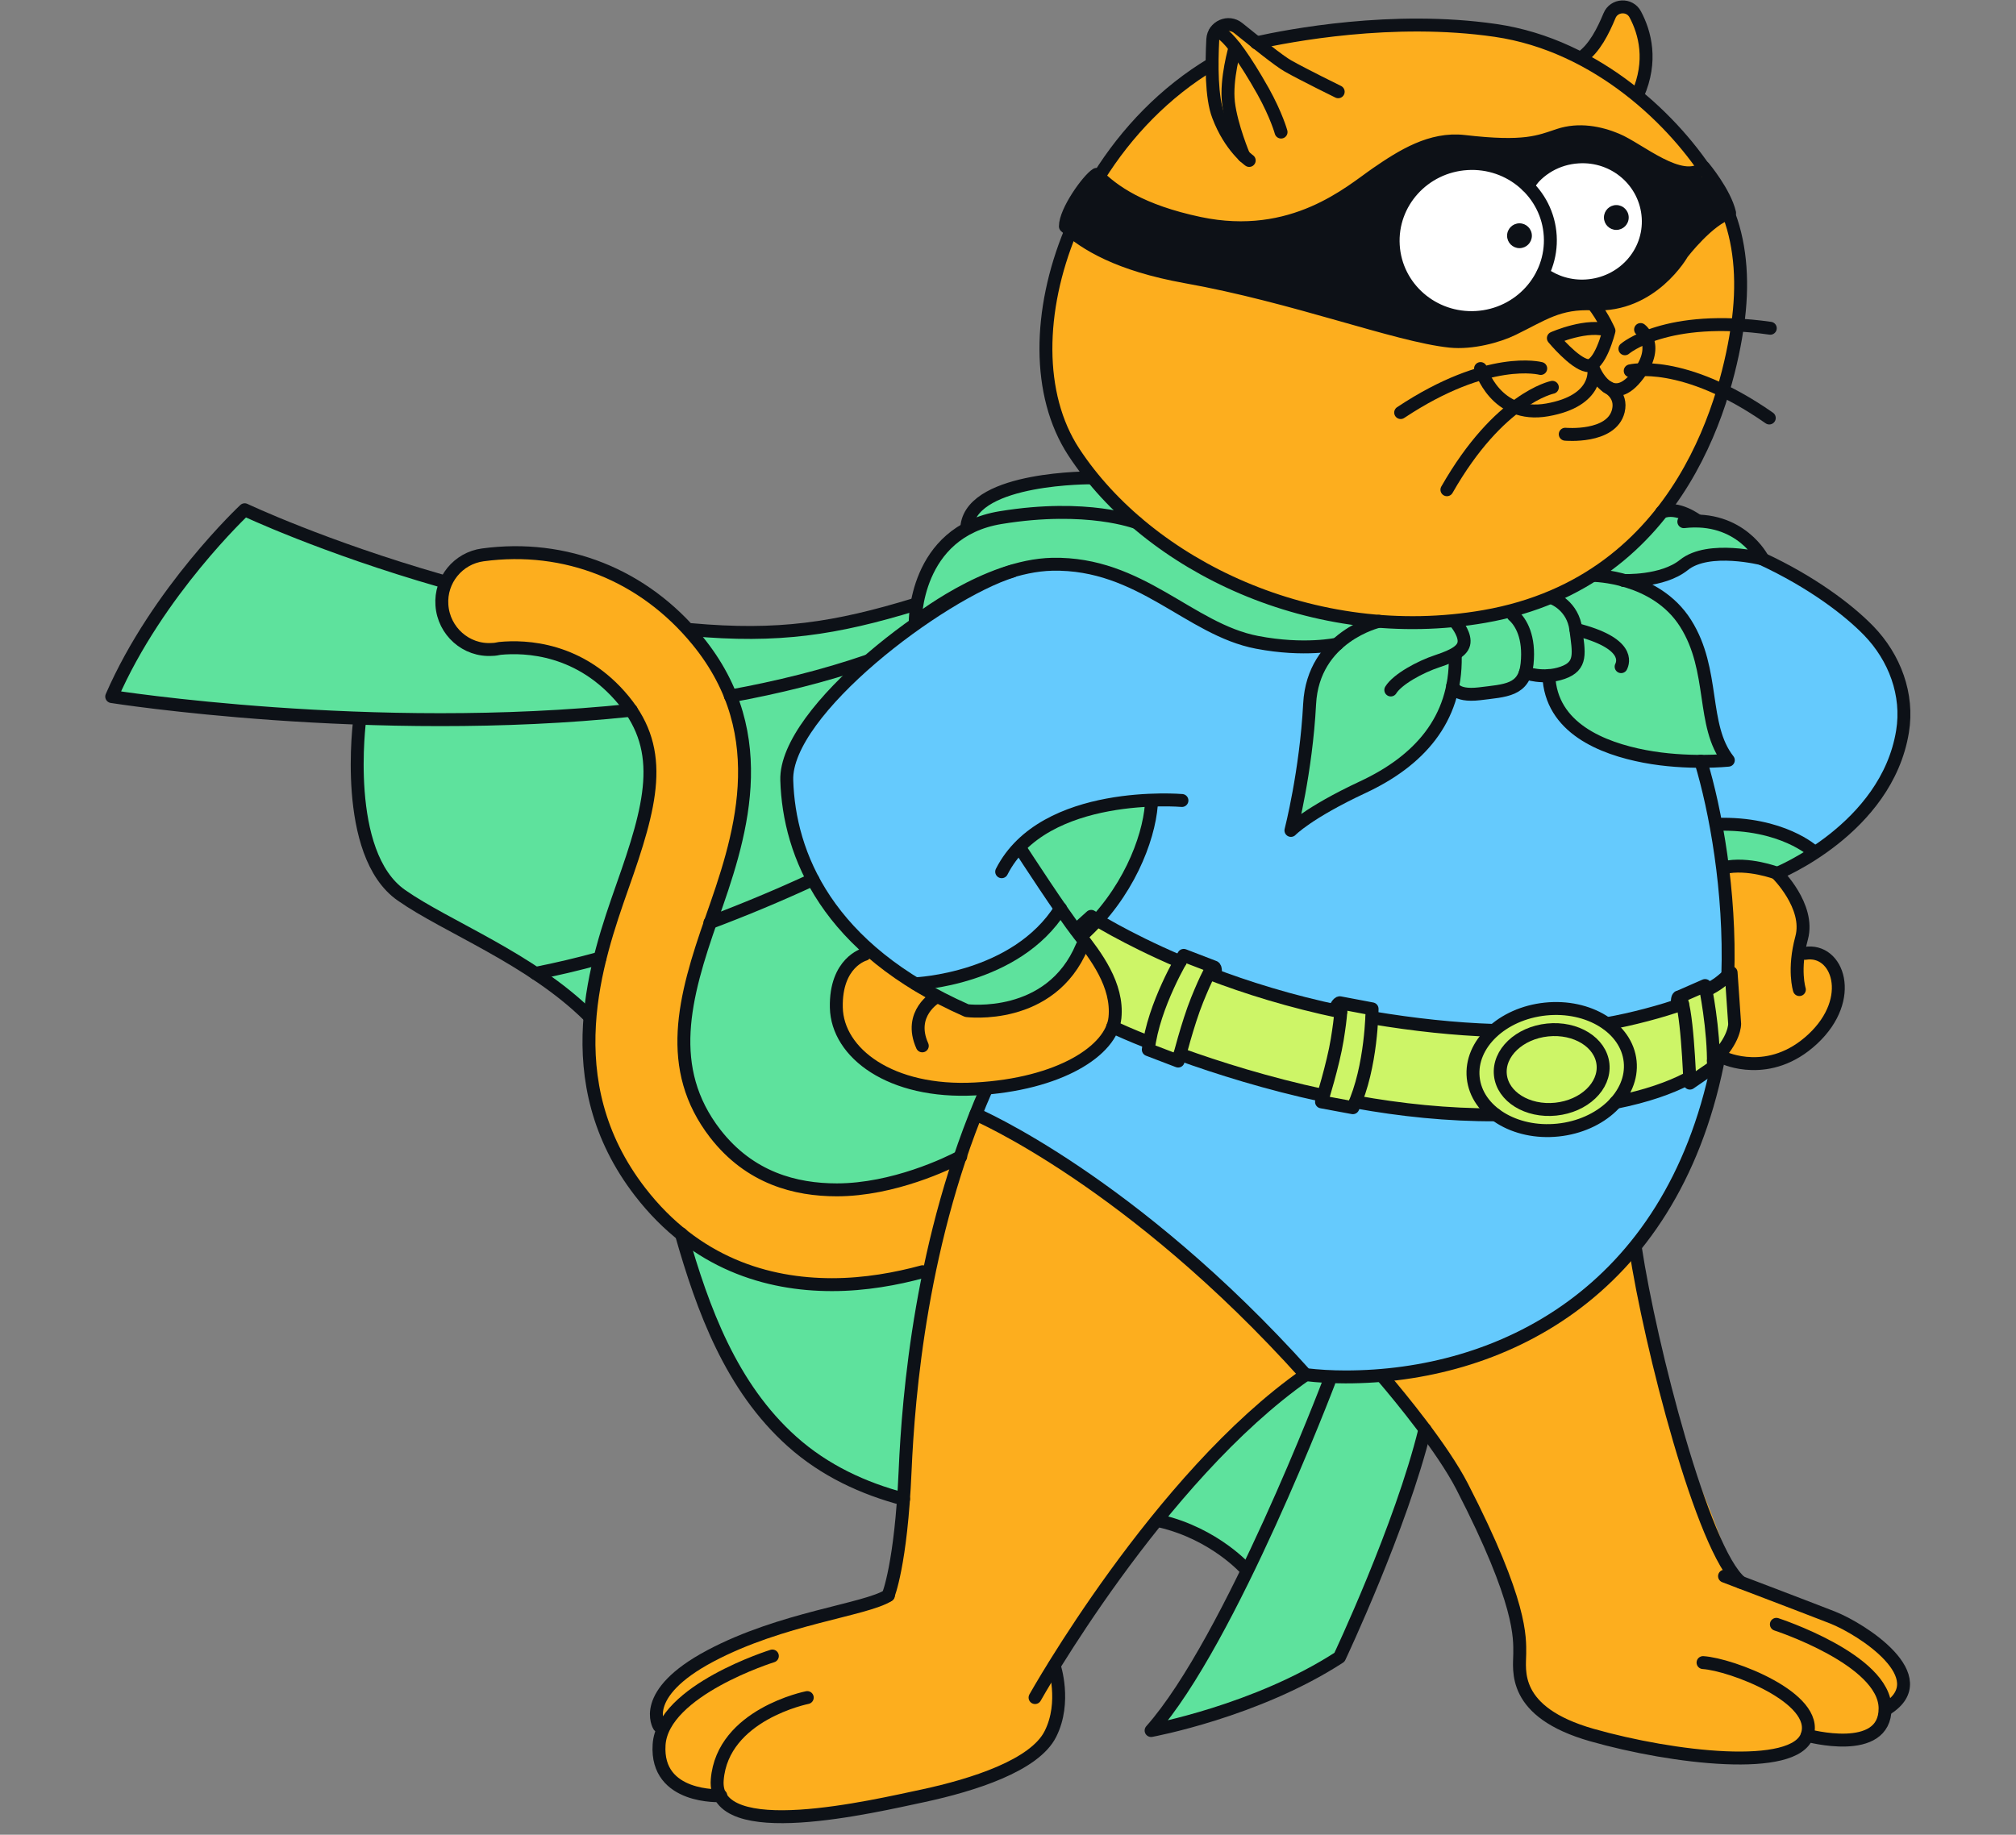
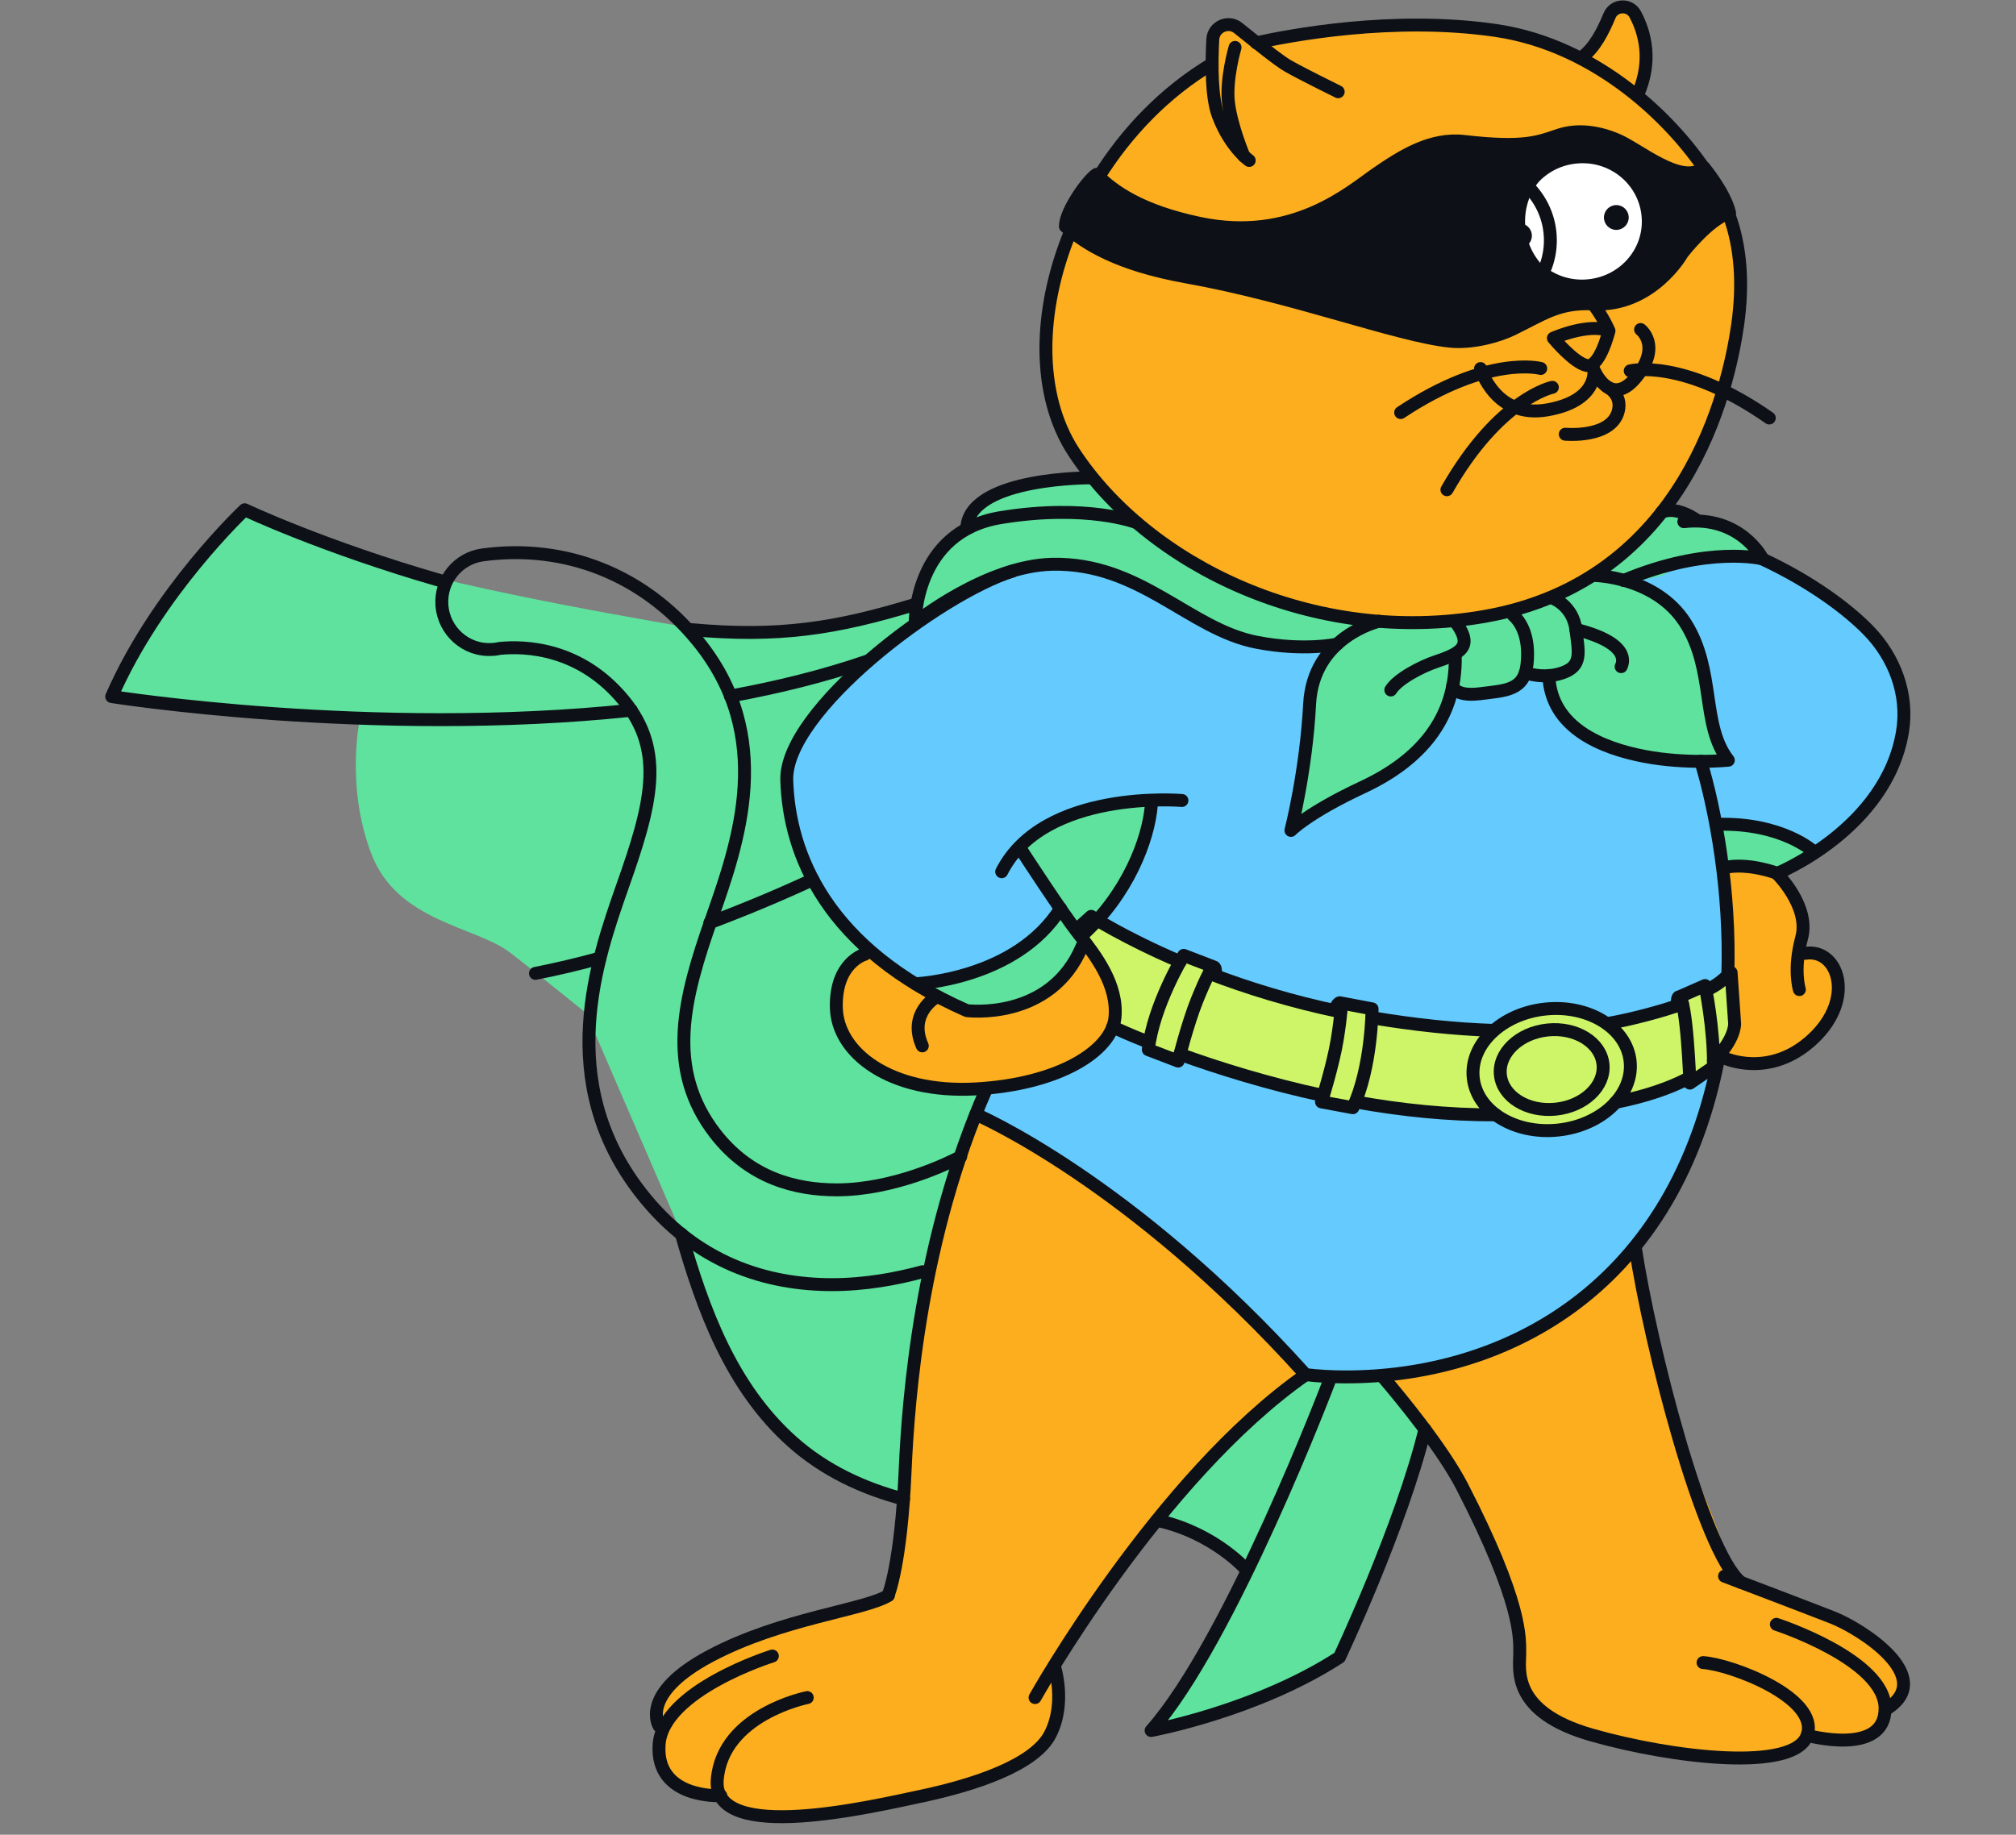
<svg xmlns="http://www.w3.org/2000/svg" width="156" height="142" viewBox="0 0 156 142" fill="none">
  <rect x="0" y="0" width="156" height="142" fill="#808080" stroke="none" />
  <path d="M127.596 8.181C127.283 7.926 126.911 7.67 126.559 7.396C126.911 6.003 127.322 4.159 127.303 3.119C127.244 1.275 125.307 0.529 125.307 0.529L124.133 2.177L122.392 4.453L122.333 4.728C119.751 3.354 116.699 2.197 113.334 1.922C107.21 1.412 97.252 3.296 97.252 3.296C97.252 3.296 96.136 1.785 94.61 2.001C93.084 2.216 93.847 4.924 93.847 4.924C93.847 4.924 89.367 8.259 86.687 11.339C84.006 14.419 82.872 17.107 81.522 22.247C80.172 27.387 81.13 32.449 83.361 35.254C85.591 38.06 88.897 42.042 93.632 44.161C98.367 46.28 102.612 48.458 108.188 48.144C113.764 47.85 117.99 47.555 121.12 45.691C124.251 43.828 128.653 40.453 130.668 36.373C132.683 32.292 134.952 25.563 134.659 20.266C134.366 14.988 130.668 10.476 127.635 8.122L127.596 8.181Z" fill="#FDAE1E" />
  <path d="M84.632 13.713C84.632 13.713 82.872 15.989 82.422 17.578C82.422 17.578 84.202 19.893 89.073 20.894C93.945 21.894 98.66 23.012 98.66 23.012L111.436 26.485C111.436 26.485 113.803 26.917 116.62 25.524C119.438 24.111 121.825 23.523 123.761 23.601C125.698 23.68 127.303 22.993 128.594 21.6C129.885 20.207 132.722 17.166 132.722 17.166L133.857 16.479L132.879 13.968C132.879 13.968 130.296 13.458 127.85 12.203C125.405 10.967 123.644 10.201 122.138 10.241C120.631 10.28 119.927 11.32 117.599 11.202C115.27 11.084 114.312 10.868 111.534 11.084C108.755 11.3 104.177 15.145 104.177 15.145C104.177 15.145 100.636 18.794 94.082 17.558C87.528 16.323 84.652 13.733 84.652 13.733L84.632 13.713Z" fill="#0D1117" />
  <path d="M18.935 39.434C18.935 39.434 10.972 47.517 8.644 53.912L27.837 55.697C27.837 55.697 26.721 60.896 28.756 66.135C30.791 71.373 36.836 71.687 39.497 73.747C42.158 75.807 45.366 78.416 45.366 78.416L52.742 95.484C52.742 95.484 55.109 104.371 58.905 108.982C62.681 113.592 69.861 115.986 69.861 115.986L89.113 117.241C89.113 117.241 94.395 118.399 96.489 121.479L89.113 133.917L97.545 131.367L103.688 128.247L109.049 114.102L110.282 110.924V50.145L70.859 46.751C70.859 46.751 67.103 47.987 62.172 48.596C57.262 49.204 53.486 48.596 53.486 48.596C53.486 48.596 35.702 45.653 29.245 43.416C22.808 41.18 18.954 39.434 18.954 39.434H18.935Z" fill="#5EE29D" />
  <path d="M70.84 48.183C70.84 48.183 77.12 43.043 81.444 43.671C85.748 44.299 89.328 45.888 89.328 45.888C89.328 45.888 93.671 48.772 95.843 49.301C98.015 49.811 103.18 50.145 103.18 50.145C103.18 50.145 101.047 52.205 101.223 56.168C101.399 60.131 99.893 64.27 99.893 64.27C99.893 64.27 102.847 62.426 105.469 60.916C108.09 59.405 110.379 57.875 111.201 56.188C112.023 54.5 111.984 53.382 111.984 53.382L115.584 53.559C115.584 53.559 117.247 53.657 118.029 52.087L119.868 52.303C119.868 52.303 119.731 55.756 122.881 57.011C126.031 58.267 130.57 58.934 130.57 58.934L133.759 58.856C133.759 58.856 132.781 56.07 132.037 53.029C131.294 49.988 129.201 46.77 129.201 46.77L126.246 45.103L129.827 44.063C129.827 44.063 131.587 42.533 133.427 42.788C135.266 43.043 136.42 43.259 136.42 43.259C136.42 43.259 142.778 46.574 145.909 50.4C149.039 54.226 145.909 60.445 145.909 60.445C145.909 60.445 144.128 63.525 141.702 65.114C139.276 66.703 137.555 67.586 137.555 67.586L135.5 67.154L133.446 67.037L133.779 71.392L133.74 75.492L131.979 76.277L129.964 77.16L130.237 77.709L124.779 79.181C124.779 79.181 122.333 78.18 119.888 78.043C117.442 77.905 115.349 80.024 115.349 80.024L106.584 78.828L105.958 78.043L103.728 77.631C103.728 77.631 104.451 78.553 102.025 77.945C99.599 77.317 93.613 75.512 93.613 75.512C93.613 75.512 93.71 74.904 92.889 74.433C92.067 73.962 91.637 73.962 91.637 73.962C91.637 73.962 91.265 74.453 89.856 73.766C88.448 73.079 84.476 70.921 84.476 70.921C84.476 70.921 86.628 70.097 87.743 67.056C88.858 64.015 89.132 61.936 89.132 61.936C89.132 61.936 86.296 62.21 82.833 63.113C79.37 64.015 79.174 65.918 79.174 65.918L83.83 72.667C83.83 72.667 84.261 74.472 80.543 77.022C76.826 79.573 74.87 78.219 74.87 78.219L66.398 72.667C66.398 72.667 62.094 67.821 61.233 63.172C60.372 58.522 63.62 54.795 63.62 54.795L70.879 48.183H70.84Z" fill="#65CAFD" />
  <path d="M66.907 73.864C66.907 73.864 64.735 74.806 64.716 77.984C64.696 81.162 68.707 84.085 72.522 84.203C76.317 84.321 81.933 83.654 84.28 81.692C86.628 79.73 87 79.299 86.413 77.631C85.826 75.963 83.791 72.687 83.791 72.687C83.791 72.687 83.889 76.101 79.037 77.709C74.204 79.318 72.522 77.16 72.522 77.16L66.907 73.864Z" fill="#FDAE1E" />
  <path d="M133.387 67.037L137.515 67.586C137.515 67.586 139.413 69.431 139.452 70.902C139.491 72.373 139.452 73.943 139.452 73.943C139.452 73.943 142.094 73.59 141.878 76.14C141.663 78.691 140.294 80.417 140.294 80.417L136.909 82.202L135.461 82.32L133.407 81.869L134.268 79.75L133.72 75.512L133.407 67.057L133.387 67.037Z" fill="#FDAE1E" />
  <path d="M75.515 86.244C75.515 86.244 83.4 90.246 90.56 96.543C97.721 102.861 101.047 106.392 101.047 106.392C101.047 106.392 95.373 110.08 90.326 116.692C85.298 123.303 81.737 129.444 81.737 129.444C81.737 129.444 83.106 131.857 81.013 134.721C78.919 137.566 68.433 139.665 68.433 139.665L60.157 140.646L56.479 139.822L55.775 138.998C55.775 138.998 51.783 139.155 50.981 136.683C50.179 134.211 50.981 133.603 50.981 133.603C50.981 133.603 50.336 131.445 51.451 130.229C52.566 129.012 59.433 126.599 59.433 126.599L68.707 123.519L69.528 119.635C69.528 119.635 70.272 109.394 70.82 103.92C71.368 98.447 75.496 86.263 75.496 86.263L75.515 86.244Z" fill="#FDAE1E" />
  <path d="M107.073 106.647C107.073 106.647 112.316 112.866 114.253 117.261C116.19 121.655 117.247 124.912 117.247 124.912L117.755 130.209C117.755 130.209 118.186 132.661 123.194 134.309C128.203 135.957 137.046 135.899 137.046 135.899L140.352 134.427C140.352 134.427 143.15 134.741 144.657 134.309C146.163 133.878 145.87 132.21 145.87 132.21C145.87 132.21 147.493 130.857 147.259 129.444C147.024 128.031 143.287 125.716 143.287 125.716L134.248 122.283C134.248 122.283 132.37 116.26 130.061 111.787C127.733 107.314 126.54 96.543 126.54 96.543C126.54 96.543 125.425 99.467 118.166 103.233C110.908 107 107.073 106.647 107.073 106.647Z" fill="#FDAE1E" />
-   <path d="M73.989 89.677L71.739 98.427C71.739 98.427 70.291 99.349 63.913 99.408C57.535 99.467 51.627 94.543 51.627 94.543C51.627 94.543 46.618 89.599 45.934 84.419C45.249 79.24 46.423 72.668 46.423 72.668C46.423 72.668 50.531 63.957 50.16 58.189C49.788 52.421 41.434 50.244 41.434 50.244L36.601 50.146C36.601 50.146 32.356 48.792 34.801 44.515C37.247 40.238 48.105 44.515 48.105 44.515C48.105 44.515 56.107 48.458 57.085 55.678C58.064 62.898 55.833 69.372 55.833 69.372C55.833 69.372 52.253 75.807 53.055 82.752C53.857 89.697 59.961 91.757 62.877 91.973C65.811 92.169 69.9 91.266 69.9 91.266L73.97 89.677H73.989Z" fill="#FDAE1E" />
  <path d="M76.317 84.204L75.515 86.244C75.515 86.244 80.015 87.853 85.278 92.189C90.541 96.544 95.178 100.193 95.178 100.193L101.028 106.373C101.028 106.373 108.032 106.451 110.849 105.843C113.686 105.215 121.473 102.253 125.542 97.937C129.611 93.621 131.587 87.46 131.587 87.46L133.368 81.869L86.393 77.612C86.393 77.612 85.982 80.829 83.243 82.34C80.485 83.851 76.317 84.184 76.317 84.184V84.204Z" fill="#65CAFD" />
  <path d="M84.437 70.922L83.791 72.668C83.791 72.668 86.041 74.924 86.1 76.866C86.158 78.809 86.413 79.613 86.413 79.613L88.8 80.633C88.8 80.633 88.428 81.143 89.093 81.594C89.758 82.046 91.186 82.144 91.186 82.144C91.186 82.144 91.539 81.692 92.752 82.105C93.965 82.497 102.436 84.792 102.436 84.792C102.436 84.792 102.006 85.812 103.18 85.754C104.353 85.695 105.175 85.342 105.175 85.342L111.984 86.283H115.72C115.72 86.283 117.833 87.558 120.553 87.48C123.272 87.402 125.561 85.224 125.561 85.224L130.531 83.537L133.387 81.889L134.248 79.77L133.7 75.532L129.924 77.2C129.924 77.2 129.905 77.651 127.772 78.299C125.64 78.946 124.72 79.201 124.72 79.201C124.72 79.201 122.568 78.083 119.829 78.063C117.09 78.043 115.29 80.045 115.29 80.045L110.849 79.495L106.525 78.848L105.899 78.063L103.669 77.651C103.669 77.651 103.375 78.338 101.967 77.965C100.558 77.592 93.554 75.532 93.554 75.532V74.708L91.578 73.982C91.578 73.982 90.893 74.159 89.797 73.786C88.702 73.413 84.417 70.942 84.417 70.942L84.437 70.922Z" fill="#CDF567" />
  <path d="M70.839 48.184C70.839 46.752 71.759 42.161 74.322 41.18C74.322 41.18 75.085 38.571 77.902 37.904C80.719 37.237 84.495 36.727 84.495 36.727L88.389 40.768C88.389 40.768 93.475 45.319 99.912 46.752C106.349 48.184 114.136 49.008 119.633 46.438C125.131 43.868 128.77 39.414 128.77 39.414L132.937 40.297L136.42 43.24C136.42 43.24 134.424 42.808 132.468 42.946C130.531 43.083 128.692 44.535 128.692 44.535L126.227 45.084C126.227 45.084 129.67 44.888 130.844 48.949C132.018 53.01 132.663 56.6 132.663 56.6L133.739 58.837C133.739 58.837 128.809 58.719 126.54 58.386C124.27 58.052 121.512 56.169 121.512 56.169L119.868 52.284L118.029 52.068C118.029 52.068 117.931 53.285 115.583 53.54C113.236 53.795 111.984 53.363 111.984 53.363C111.984 53.363 111.827 56.129 107.816 59.445C103.806 62.761 99.893 64.252 99.893 64.252C99.893 64.252 101.106 60.583 101.223 57.189C101.34 53.795 101.79 52.284 101.79 52.284L103.16 50.126L97.33 49.773L89.308 45.889C89.308 45.889 85.376 43.554 81.424 43.672C77.472 43.77 70.82 48.184 70.82 48.184H70.839Z" fill="#5EE29D" />
  <path d="M71.035 75.748C71.544 76.081 75.691 75.532 78.195 73.962C80.7 72.393 82.05 70.176 82.05 70.176L83.771 72.687C83.771 72.687 83.282 74.767 80.485 77.042C77.667 79.318 74.811 78.239 74.811 78.239L71.035 75.767V75.748Z" fill="#5EE29D" />
  <path d="M132.859 63.78L133.407 67.037L137.535 67.586L140.372 66.036C140.372 66.036 137.457 63.604 132.859 63.78Z" fill="#5EE29D" />
  <path d="M89.093 81.594L91.187 82.143L93.593 74.688L91.617 73.962C91.617 73.962 89.23 79.063 89.093 81.614V81.594Z" fill="#CDF567" />
  <path d="M103.688 77.612L102.26 85.734L104.451 85.773L105.743 82.32L105.938 78.043L103.688 77.612Z" fill="#CDF567" />
  <path d="M129.924 77.16L130.55 83.497L132.663 82.771L131.94 76.277L129.924 77.16Z" fill="#CDF567" />
-   <path d="M113.979 24.386C117.21 24.386 119.829 21.76 119.829 18.52C119.829 15.281 117.21 12.654 113.979 12.654C110.749 12.654 108.129 15.281 108.129 18.52C108.129 21.76 110.749 24.386 113.979 24.386Z" fill="white" />
  <path d="M122.998 22.131C125.754 22.131 127.987 19.891 127.987 17.128C127.987 14.365 125.754 12.125 122.998 12.125C120.243 12.125 118.01 14.365 118.01 17.128C118.01 19.891 120.243 22.131 122.998 22.131Z" fill="white" />
  <path d="M131.842 12.987C130.081 14.419 126.814 11.516 125.092 10.809C123.781 10.26 122.177 9.946 120.631 10.456C119.086 10.966 118.029 11.496 113.294 10.947C110.732 10.652 108.501 12.065 106.506 13.438C104.51 14.812 100.069 18.814 92.81 17.284C88.271 16.322 86.158 14.812 84.848 13.497C84.182 13.909 82.441 16.342 82.441 17.519C83.987 18.892 86.53 20.481 91.754 21.423C100.128 22.914 108.071 25.975 112.199 26.406C113.881 26.583 115.916 26.034 117.07 25.465C119.379 24.346 120.592 23.385 123.292 23.522C127.851 23.758 130.179 19.599 130.179 19.599C130.179 19.599 132.213 16.95 133.837 16.479C133.466 14.89 131.842 12.948 131.842 12.948V12.987Z" stroke="#0D1117" stroke-linecap="round" stroke-linejoin="round" />
  <path d="M137.457 125.717C137.457 125.717 145.85 128.444 145.869 132.211C145.889 135.977 139.844 134.31 139.844 134.31" stroke="#0D1117" stroke-linecap="round" stroke-linejoin="round" />
  <path d="M107.073 106.647C108.345 108.138 111.632 112.121 113.138 115.044C117.794 124.088 117.599 126.776 117.599 127.992C117.599 129.208 116.914 132.504 123.194 134.29C129.474 136.075 138.905 137.174 139.844 134.29C140.802 131.406 133.974 128.816 131.783 128.679" stroke="#0D1117" stroke-linecap="round" stroke-linejoin="round" />
  <path d="M133.446 121.989C133.446 121.989 139.491 124.285 141.8 125.187C144.089 126.09 149.861 129.817 146.006 132.25" stroke="#0D1117" stroke-linecap="round" stroke-linejoin="round" />
  <path d="M80.093 131.386C80.093 131.386 89.621 114.377 101.047 106.392" stroke="#0D1117" stroke-linecap="round" stroke-linejoin="round" />
  <path d="M62.466 131.386C62.466 131.386 55.912 132.681 55.501 137.743C55.09 142.804 67.65 139.783 71.465 138.979C75.281 138.155 80.074 136.644 81.287 134.192C82.519 131.74 81.58 128.934 81.58 128.934" stroke="#0D1117" stroke-linecap="round" stroke-linejoin="round" />
  <path d="M59.766 128.169C59.766 128.169 51.275 130.817 51.001 135.035C50.727 139.253 55.775 138.979 55.775 138.979" stroke="#0D1117" stroke-linecap="round" stroke-linejoin="round" />
  <path d="M51.001 133.584C51.001 133.584 49.416 131.112 54.953 128.169C60.49 125.226 66.926 124.618 68.746 123.48" stroke="#0D1117" stroke-linecap="round" stroke-linejoin="round" />
  <path d="M68.726 123.48C68.726 123.48 69.724 121.106 70.037 113.867C70.291 108.021 71.27 95.798 76.317 84.302" stroke="#0D1117" stroke-linecap="round" stroke-linejoin="round" />
  <path d="M133.387 81.868C133.387 81.868 136.909 83.555 140.274 80.416C143.639 77.277 142.211 73.373 139.687 73.785" stroke="#0D1117" stroke-linecap="round" stroke-linejoin="round" />
  <path d="M139.237 76.591C139.237 76.591 138.748 75.041 139.413 72.589C140.078 70.136 137.496 67.606 137.496 67.606C137.496 67.606 145.987 64.172 147.219 56.619C147.689 53.755 146.613 50.891 144.598 48.811C143.013 47.182 140.196 45.044 136.361 43.259" stroke="#0D1117" stroke-linecap="round" stroke-linejoin="round" />
  <path d="M126.54 96.543C127.694 104.175 131.763 120.007 134.698 122.46" stroke="#0D1117" stroke-linecap="round" stroke-linejoin="round" />
  <path d="M123.292 23.562C124.074 24.563 124.505 25.602 124.505 25.602M124.505 25.602C124.505 25.602 123.801 28.467 122.803 28.29C121.805 28.113 120.201 26.171 120.201 26.171C120.201 26.171 122.901 24.975 124.505 25.602Z" stroke="#0D1117" stroke-linecap="round" stroke-linejoin="round" />
  <path d="M103.551 7.102C103.551 7.102 100.793 5.748 99.658 5.101C98.993 4.728 97.212 3.296 95.823 2.178C95.06 1.55 93.906 2.06 93.847 3.041C93.749 4.944 93.73 7.553 94.278 8.966C95.197 11.399 96.665 12.419 96.665 12.419" stroke="#0D1117" stroke-linecap="round" stroke-linejoin="round" />
-   <path d="M99.13 10.222C99.13 10.222 98.777 8.927 97.74 7.063C94.728 1.727 94.043 2.472 94.043 2.472" stroke="#0D1117" stroke-linecap="round" stroke-linejoin="round" />
  <path d="M96.254 12.085C96.254 12.085 95.275 9.77 95.06 7.946C94.845 6.121 95.569 3.669 95.569 3.669" stroke="#0D1117" stroke-linecap="round" stroke-linejoin="round" />
  <path d="M122.353 4.473C123.39 3.747 124.055 2.393 124.544 1.216C124.896 0.353 126.109 0.294 126.54 1.118C127.303 2.55 127.87 4.728 126.735 7.318" stroke="#0D1117" stroke-linecap="round" stroke-linejoin="round" />
  <path d="M126.95 25.504C126.95 25.504 128.613 26.759 126.598 29.212C124.583 31.664 123.331 28.604 123.331 28.604C123.331 28.604 123.742 31.017 119.731 31.723C115.72 32.429 114.566 28.525 114.566 28.525" stroke="#0D1117" stroke-linecap="round" stroke-linejoin="round" />
  <path d="M126.148 28.702C126.148 28.702 130.218 27.682 136.909 32.351" stroke="#0D1117" stroke-linecap="round" stroke-linejoin="round" />
-   <path d="M125.737 26.995C125.737 26.995 128.907 24.249 136.987 25.406" stroke="#0D1117" stroke-linecap="round" stroke-linejoin="round" />
  <path d="M120.122 29.977C120.122 29.977 116.014 30.802 111.964 37.904" stroke="#0D1117" stroke-linecap="round" stroke-linejoin="round" />
  <path d="M119.223 28.518C119.223 28.518 115.174 27.419 108.385 31.931" stroke="#0D1117" stroke-linecap="round" stroke-linejoin="round" />
  <path d="M114.242 24.57C117.597 24.368 120.156 21.539 119.959 18.251C119.762 14.963 116.883 12.461 113.528 12.664C110.174 12.866 107.615 15.695 107.812 18.983C108.009 22.271 110.888 24.773 114.242 24.57Z" stroke="#0D1117" stroke-linecap="round" stroke-linejoin="round" />
  <path d="M118.185 14.381C119.046 13.105 120.475 12.242 122.138 12.144C124.955 11.968 127.361 14.067 127.537 16.833C127.713 19.599 125.561 21.953 122.744 22.13C121.492 22.209 120.318 21.836 119.398 21.169" stroke="#0D1117" stroke-linecap="round" stroke-linejoin="round" />
  <path d="M117.579 19.206C118.108 19.206 118.538 18.776 118.538 18.245C118.538 17.714 118.108 17.284 117.579 17.284C117.05 17.284 116.62 17.714 116.62 18.245C116.62 18.776 117.05 19.206 117.579 19.206Z" fill="#0D1117" />
  <path d="M85.004 13.713C87.176 10.221 90.15 7.121 93.789 4.943" stroke="#0D1117" stroke-linecap="round" stroke-linejoin="round" />
  <path d="M133.798 16.636C134.737 19.167 134.894 22.09 134.463 25.131C133.759 30.055 130.472 44.985 114.86 47.712C101.673 50.008 88.839 43.769 83.087 34.98C80.191 30.546 80.328 24.013 82.832 17.931" stroke="#0D1117" stroke-linecap="round" stroke-linejoin="round" />
  <path d="M97.212 3.315C99.697 2.766 107.758 1.197 115.72 2.354C123.683 3.512 129.709 9.495 132.448 13.929" stroke="#0D1117" stroke-linecap="round" stroke-linejoin="round" />
  <path d="M124.387 29.957C124.387 29.957 125.542 30.507 125.229 31.802C124.7 33.94 121.12 33.607 121.12 33.607" stroke="#0D1117" stroke-linecap="round" stroke-linejoin="round" />
  <path d="M125.072 17.794C125.602 17.794 126.031 17.364 126.031 16.833C126.031 16.302 125.602 15.872 125.072 15.872C124.543 15.872 124.114 16.302 124.114 16.833C124.114 17.364 124.543 17.794 125.072 17.794Z" fill="#0D1117" />
  <path d="M91.46 61.955C91.46 61.955 80.778 61.033 77.511 67.468" stroke="#0D1117" stroke-linecap="round" stroke-linejoin="round" />
  <path d="M66.907 73.864C66.907 73.864 64.637 74.472 64.716 77.984C64.794 81.495 68.903 84.634 75.457 84.281C82.011 83.928 86.022 81.299 86.276 78.768C86.53 76.237 84.789 73.962 83.478 72.294C82.167 70.626 79.115 65.918 79.115 65.918" stroke="#0D1117" stroke-linecap="round" stroke-linejoin="round" />
  <path d="M89.093 62.289C88.878 64.996 87.254 69.215 83.732 72.393" stroke="#0D1117" stroke-linecap="round" stroke-linejoin="round" />
  <path d="M72.463 77.159C72.463 77.159 70.233 78.415 71.368 80.946" stroke="#0D1117" stroke-linecap="round" stroke-linejoin="round" />
  <path d="M78.352 44.2C72.678 45.986 60.724 55.03 60.881 60.386C61.057 66.134 63.972 73.432 74.811 78.219C74.811 78.219 81.306 79.063 83.732 73.236" stroke="#0D1117" stroke-linecap="round" stroke-linejoin="round" />
  <path d="M71.387 98.427C69.372 98.976 66.946 99.427 64.383 99.427C59.394 99.427 53.818 97.799 49.534 92.247C42.882 83.634 46.188 74.256 48.145 68.665C50.394 62.309 51.51 58.169 48.282 54.226C44.936 50.145 40.671 49.988 38.675 50.184C38.48 50.224 38.284 50.263 38.088 50.263C36.073 50.4 34.332 48.85 34.195 46.83C34.058 44.907 35.447 43.2 37.364 42.945C43.762 42.082 49.807 44.495 53.955 49.556C60.04 56.972 57.164 65.134 55.07 71.098C52.918 77.219 51.451 82.692 55.344 87.734C58.025 91.187 61.566 92.09 64.755 92.09C69.137 92.09 73.402 90.03 74.341 89.52" stroke="#0D1117" stroke-linecap="round" stroke-linejoin="round" />
  <path d="M56.518 53.872C60.177 53.205 63.757 52.322 67.122 51.165" stroke="#0D1117" stroke-linecap="round" stroke-linejoin="round" />
  <path d="M34.175 44.965C25.019 42.337 18.935 39.453 18.935 39.453C18.935 39.453 12.185 45.77 8.644 53.912C8.644 53.912 28.717 57.09 48.849 54.971" stroke="#0D1117" stroke-linecap="round" stroke-linejoin="round" />
  <path d="M70.839 46.77C64.618 48.673 60.216 49.34 53.486 48.732" stroke="#0D1117" stroke-linecap="round" stroke-linejoin="round" />
  <path d="M46.423 74.158C44.701 74.629 43.038 75.021 41.434 75.335" stroke="#0D1117" stroke-linecap="round" stroke-linejoin="round" />
  <path d="M62.896 68.076C60.275 69.292 57.594 70.41 54.933 71.411" stroke="#0D1117" stroke-linecap="round" stroke-linejoin="round" />
  <path d="M89.797 117.731C94.043 118.732 96.449 121.498 96.449 121.498" stroke="#0D1117" stroke-linecap="round" stroke-linejoin="round" />
  <path d="M52.723 95.503C54.386 101.349 56.577 107.353 61.292 111.571C63.816 113.827 66.809 115.2 69.92 116.024" stroke="#0D1117" stroke-linecap="round" stroke-linejoin="round" />
-   <path d="M27.836 55.696C27.836 55.696 26.447 66.075 31.065 69.292C34.528 71.725 41.082 74.197 45.562 78.63" stroke="#0D1117" stroke-linecap="round" stroke-linejoin="round" />
  <path d="M110.262 110.629C108.423 118.163 103.649 128.266 103.649 128.266C97.212 132.445 89.073 133.936 89.073 133.936C95.217 127.011 102.827 106.98 102.827 106.98" stroke="#0D1117" stroke-linecap="round" stroke-linejoin="round" />
  <path d="M106.701 48.086C106.701 48.086 101.614 49.243 101.34 54.482C101.067 59.72 99.893 64.271 99.893 64.271C99.893 64.271 101.184 62.918 105.469 60.917C109.753 58.915 112.688 55.737 112.61 50.813" stroke="#0D1117" stroke-linecap="round" stroke-linejoin="round" />
  <path d="M112.629 48.164C112.629 48.164 113.275 48.91 113.294 49.596C113.314 50.283 112.61 50.715 111.24 51.166C109.871 51.617 108.129 52.578 107.621 53.402" stroke="#0D1117" stroke-linecap="round" stroke-linejoin="round" />
  <path d="M112.414 53.049C112.414 53.049 112.473 53.931 114.488 53.696C116.503 53.441 117.951 53.461 118.166 51.381C118.381 49.301 117.696 48.144 117.09 47.614" stroke="#0D1117" stroke-linecap="round" stroke-linejoin="round" />
  <path d="M120.201 46.32C120.201 46.32 121.707 46.889 121.942 48.714C122.177 50.538 122.431 51.539 120.925 52.069C119.418 52.598 118.029 52.069 118.029 52.069" stroke="#0D1117" stroke-linecap="round" stroke-linejoin="round" />
  <path d="M123.292 44.535C123.292 44.535 128.124 44.574 130.433 48.243C132.742 51.892 131.626 56.149 133.739 58.837C133.739 58.837 130.57 59.17 127.263 58.542C123.977 57.915 120.005 56.345 119.849 52.284" stroke="#0D1117" stroke-linecap="round" stroke-linejoin="round" />
  <path d="M125.444 51.597C125.601 51.283 126.168 49.773 121.942 48.713" stroke="#0D1117" stroke-linecap="round" stroke-linejoin="round" />
-   <path d="M125.64 44.927C125.64 44.927 128.633 45.064 130.296 43.73C132.213 42.18 136.4 43.259 136.4 43.259C136.4 43.259 134.698 39.865 130.296 40.376" stroke="#0D1117" stroke-linecap="round" stroke-linejoin="round" />
+   <path d="M125.64 44.927C132.213 42.18 136.4 43.259 136.4 43.259C136.4 43.259 134.698 39.865 130.296 40.376" stroke="#0D1117" stroke-linecap="round" stroke-linejoin="round" />
  <path d="M84.495 36.982C84.495 36.982 75.378 36.903 74.83 40.65" stroke="#0D1117" stroke-linecap="round" stroke-linejoin="round" />
  <path d="M103.473 49.851C103.473 49.851 100.949 50.42 97.271 49.714C92.028 48.713 88.271 43.534 81.424 43.671C76.298 43.789 70.82 48.183 70.82 48.183C70.82 48.183 70.722 41.16 77.433 40.061C84.143 38.962 87.958 40.453 87.958 40.453" stroke="#0D1117" stroke-linecap="round" stroke-linejoin="round" />
  <path d="M91.323 74.434C86.96 72.57 84.437 70.922 84.437 70.922L83.263 71.981" stroke="#0D1117" stroke-linecap="round" stroke-linejoin="round" />
  <path d="M103.747 78.317C99.873 77.513 96.43 76.434 93.573 75.335" stroke="#0D1117" stroke-linecap="round" stroke-linejoin="round" />
  <path d="M115.564 79.749C112.59 79.651 109.44 79.318 106.173 78.769" stroke="#0D1117" stroke-linecap="round" stroke-linejoin="round" />
  <path d="M130.198 77.69C128.731 78.24 126.129 78.926 124.368 79.221" stroke="#0D1117" stroke-linecap="round" stroke-linejoin="round" />
  <path d="M132.585 82.085C134.268 80.495 134.229 79.24 134.229 79.24L133.955 75.277C133.133 75.983 133.035 76.14 131.998 76.67" stroke="#0D1117" stroke-linecap="round" stroke-linejoin="round" />
  <path d="M125.014 85.321C127.459 84.831 129.24 84.183 130.531 83.516" stroke="#0D1117" stroke-linecap="round" stroke-linejoin="round" />
  <path d="M104.901 85.283C108.364 85.91 112.042 86.303 115.74 86.283" stroke="#0D1117" stroke-linecap="round" stroke-linejoin="round" />
  <path d="M91.304 81.594C94.239 82.654 98.093 83.87 102.397 84.792" stroke="#0D1117" stroke-linecap="round" stroke-linejoin="round" />
  <path d="M86.1 79.475C86.628 79.73 87.547 80.142 88.8 80.632" stroke="#0D1117" stroke-linecap="round" stroke-linejoin="round" />
  <path d="M133.7 75.492C133.916 68.959 132.742 62.661 131.607 58.914" stroke="#0D1117" stroke-linecap="round" stroke-linejoin="round" />
  <path d="M75.515 86.244C75.515 86.244 87.548 91.384 101.028 106.392C102.025 106.51 103.062 106.569 104.119 106.569C115.975 106.569 129.24 100.212 132.898 82.34" stroke="#0D1117" stroke-linecap="round" stroke-linejoin="round" />
  <path d="M131.372 40.316C131.372 40.316 129.787 39.1 128.574 39.649" stroke="#0D1117" stroke-linecap="round" stroke-linejoin="round" />
  <path d="M120.554 87.463C123.907 87.116 126.409 84.737 126.143 82.151C125.876 79.564 122.942 77.749 119.588 78.096C116.235 78.444 113.733 80.823 113.999 83.409C114.266 85.996 117.2 87.811 120.554 87.463Z" stroke="#0D1117" stroke-linecap="round" stroke-linejoin="round" />
  <path d="M120.387 85.844C122.579 85.617 124.215 84.061 124.041 82.369C123.867 80.677 121.948 79.489 119.755 79.716C117.563 79.944 115.927 81.5 116.101 83.192C116.275 84.884 118.194 86.071 120.387 85.844Z" stroke="#0D1117" stroke-linecap="round" stroke-linejoin="round" />
  <path d="M103.316 78.042C103.316 78.042 103.551 77.572 103.688 77.611M103.688 77.611C103.825 77.65 103.786 78.552 103.473 80.475C103.16 82.398 102.26 85.282 102.26 85.282L104.686 85.733C106.153 82.594 106.173 78.082 106.173 78.082L103.688 77.611Z" stroke="#0D1117" stroke-linecap="round" stroke-linejoin="round" />
  <path d="M94.043 75.414C94.043 75.414 94.102 74.884 93.945 74.845M93.945 74.845C93.789 74.806 93.358 75.61 92.634 77.395C91.91 79.181 91.167 82.123 91.167 82.123L88.858 81.24C89.25 77.788 91.597 73.942 91.597 73.942L93.945 74.845Z" stroke="#0D1117" stroke-linecap="round" stroke-linejoin="round" />
  <path d="M129.787 77.611C129.787 77.611 129.787 77.121 129.924 77.16M129.924 77.16C130.531 77.317 130.766 83.83 130.766 83.83L132.585 82.575C132.644 79.651 131.94 76.277 131.94 76.277L129.924 77.16Z" stroke="#0D1117" stroke-linecap="round" stroke-linejoin="round" />
  <path d="M70.839 76.14C70.839 76.14 78.606 75.826 82.069 70.313" stroke="#0D1117" stroke-linecap="round" stroke-linejoin="round" />
  <path d="M137.515 67.587C137.515 67.587 135.266 66.723 133.387 67.155" stroke="#0D1117" stroke-linecap="round" stroke-linejoin="round" />
  <path d="M140.352 65.919C140.352 65.919 137.926 63.643 132.839 63.8" stroke="#0D1117" stroke-linecap="round" stroke-linejoin="round" />
</svg>